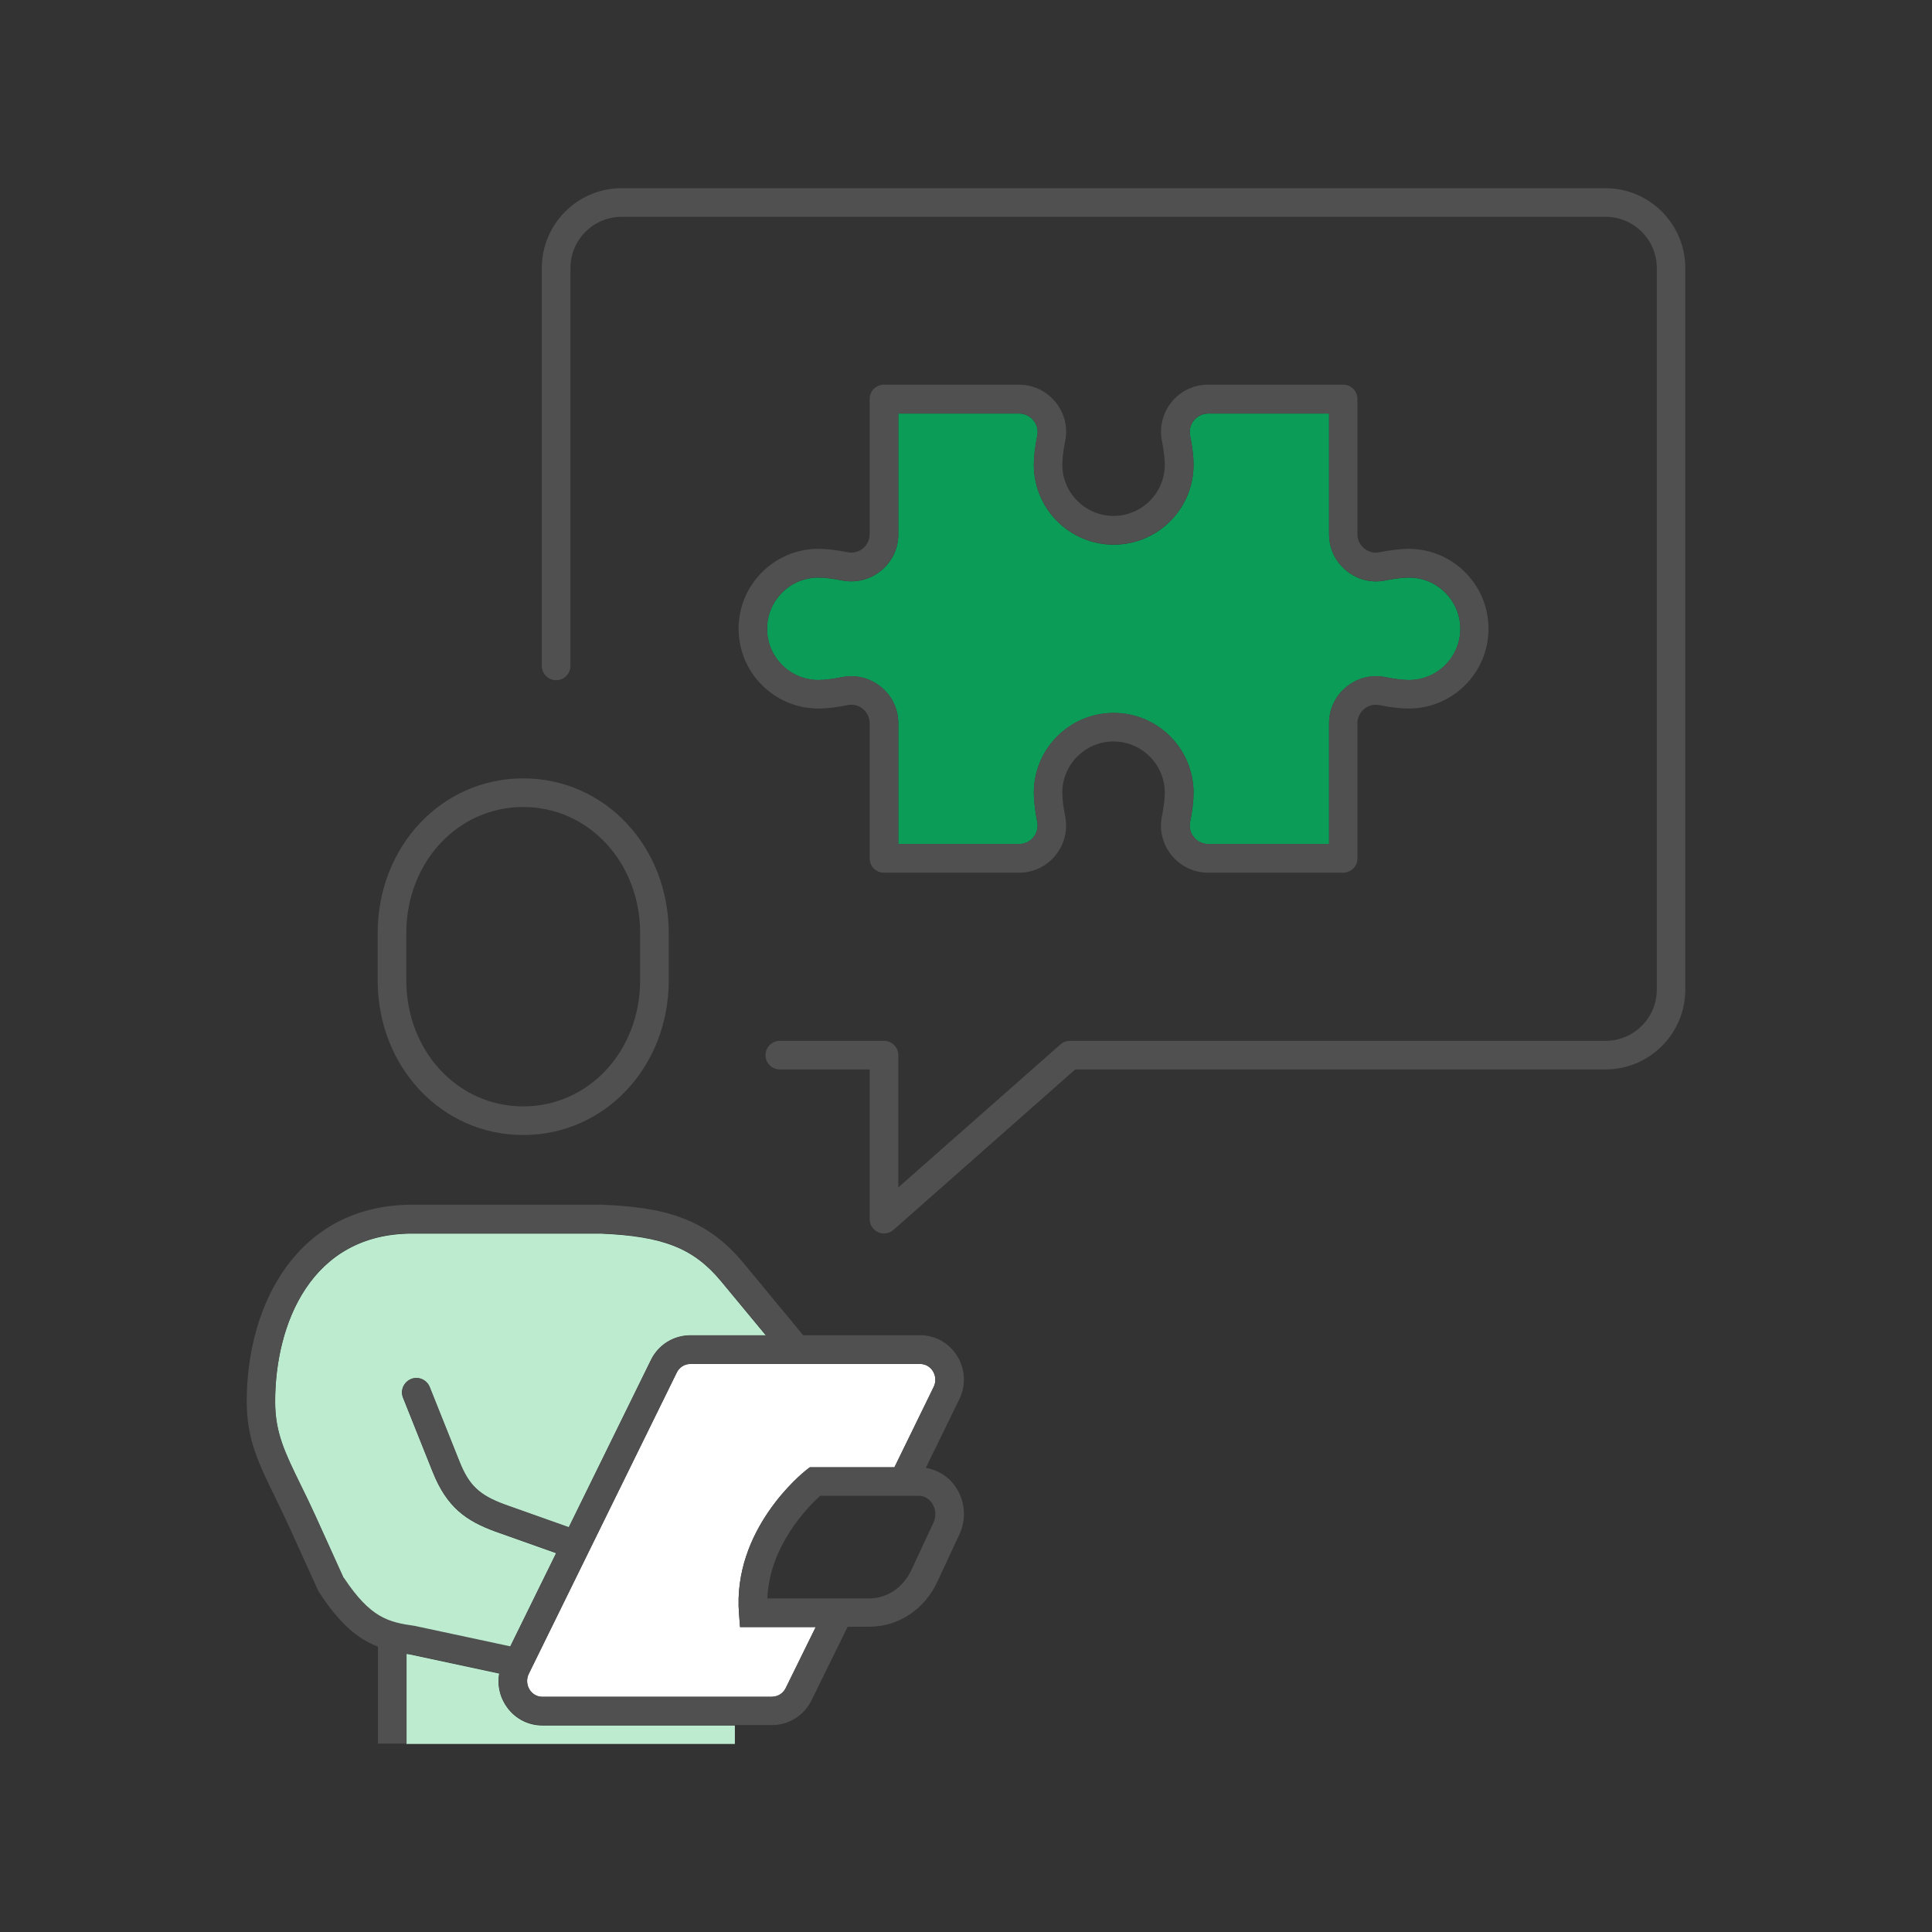
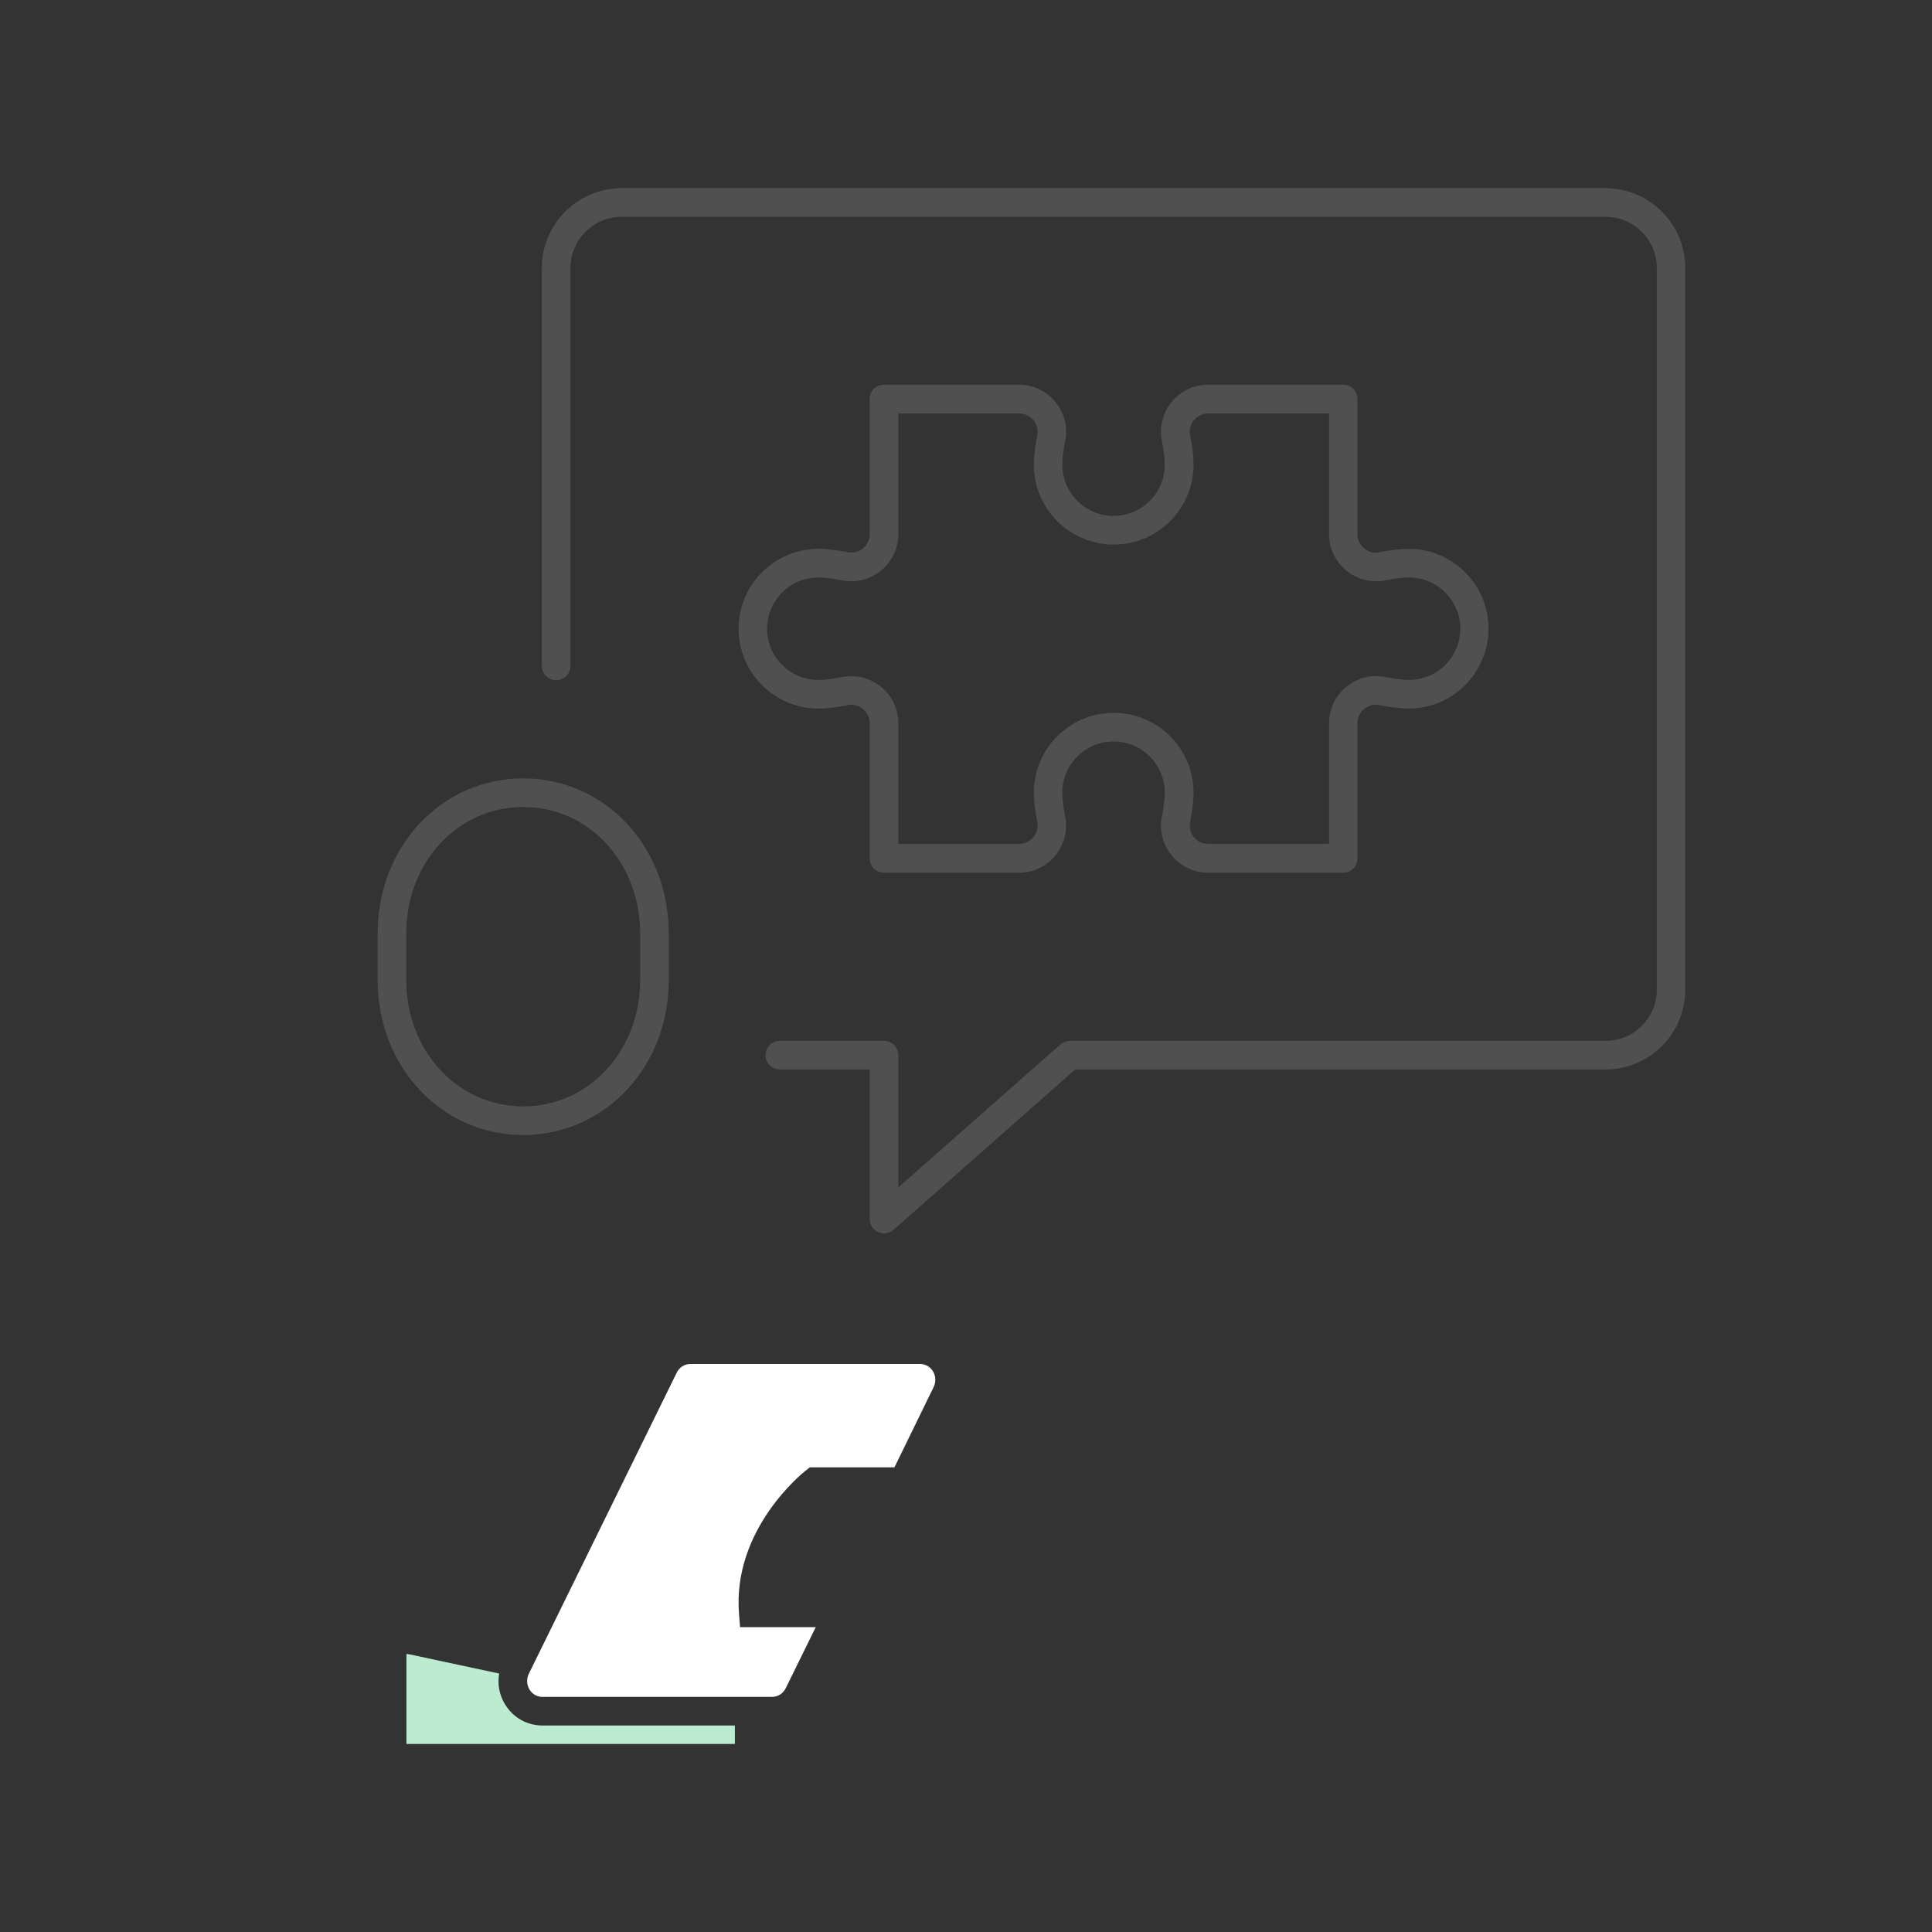
<svg xmlns="http://www.w3.org/2000/svg" id="Layer_2" viewBox="0 0 135 135">
  <rect x="0" y="0" width="135" height="135" fill="#333333" stroke="none" />
  <defs>
    <style>.cls-1{fill:#fff;}.cls-2{fill:#0b9d58;}.cls-3{fill:#505050;}.cls-4{fill:#bdebd0;}.cls-5{fill:none;}</style>
  </defs>
  <g id="_48x48_icons">
    <path class="cls-5" d="m36.56,77.31c4.58,0,8.17-3.87,8.17-8.82v-3.28c0-4.95-3.59-8.82-8.17-8.82s-8.17,3.88-8.17,8.82v3.28c0,4.95,3.59,8.82,8.17,8.82Z" />
    <path class="cls-4" d="m35.3,119.11c-.41-.66-.55-1.43-.42-2.17l-6.26-1.34c-.08-.01-.15-.02-.22-.03v6.29h22.95v-1.29h-13.45c-1.06,0-2.03-.54-2.59-1.45Z" />
    <path class="cls-3" d="m112.19,13.15H43.44c-3.08,0-5.58,2.5-5.58,5.58v27.8c0,.55.45,1,1,1s1-.45,1-1v-27.8c0-1.98,1.61-3.58,3.58-3.58h68.75c1.98,0,3.58,1.61,3.58,3.58v50.42c0,1.98-1.61,3.58-3.58,3.58h-37.43c-.24,0-.48.09-.66.25l-11.33,9.99v-9.24c0-.55-.45-1-1-1h-7.28c-.55,0-1,.45-1,1s.45,1,1,1h6.28v10.46c0,.39.23.75.59.91.13.06.27.09.41.09.24,0,.48-.09.66-.25l12.7-11.21h37.05c3.08,0,5.58-2.5,5.58-5.58V18.73c0-3.08-2.5-5.58-5.58-5.58Z" />
-     <path class="cls-2" d="m58.83,40.56c-.63-.13-1.23-.2-1.65-.2-1.98,0-3.58,1.61-3.58,3.58s1.61,3.58,3.58,3.58c.42,0,1.02-.07,1.65-.2.97-.19,1.96.05,2.73.68.77.63,1.21,1.55,1.21,2.54v8.44s8.44,0,8.44,0c.39,0,.75-.17,1-.47.25-.3.34-.69.27-1.07-.15-.76-.24-1.49-.24-2.04,0-3.08,2.5-5.58,5.58-5.58s5.58,2.5,5.58,5.58c0,.56-.08,1.27-.24,2.04-.08.38.02.77.27,1.07.25.3.61.47,1,.47h8.44v-8.44c0-.99.44-1.92,1.21-2.54.77-.63,1.76-.88,2.73-.68.63.13,1.23.2,1.65.2,1.98,0,3.58-1.61,3.58-3.58s-1.61-3.58-3.58-3.58c-.42,0-1.02.07-1.65.2-.97.2-1.96-.05-2.73-.68-.77-.63-1.21-1.55-1.21-2.54v-8.44s-8.44,0-8.44,0c-.39,0-.75.17-1,.47-.25.3-.34.69-.27,1.07.16.78.24,1.49.24,2.04,0,3.08-2.5,5.58-5.58,5.58s-5.58-2.5-5.58-5.58c0-.56.09-1.28.24-2.04.08-.38-.02-.77-.27-1.07-.25-.3-.61-.47-1-.47h-8.44s0,8.44,0,8.44c0,.99-.44,1.92-1.21,2.54-.77.63-1.76.87-2.73.68Z" />
    <path class="cls-3" d="m59.23,38.59c-.78-.16-1.49-.24-2.04-.24-3.08,0-5.58,2.5-5.58,5.58s2.5,5.58,5.58,5.58c.56,0,1.27-.08,2.04-.24.38-.08.77.02,1.07.27.3.25.47.61.47,1v9.44c0,.26.1.52.29.71s.44.29.71.29h9.44c.99,0,1.92-.44,2.54-1.21.63-.77.87-1.76.68-2.73-.13-.63-.2-1.23-.2-1.65,0-1.98,1.61-3.58,3.58-3.58s3.58,1.61,3.58,3.58c0,.42-.07,1.02-.2,1.65-.2.97.05,1.96.68,2.73.63.77,1.56,1.21,2.54,1.21h9.44c.27,0,.52-.11.71-.29s.29-.44.29-.71v-9.44c0-.39.17-.75.47-1s.69-.34,1.07-.27c.76.16,1.49.24,2.04.24,3.08,0,5.58-2.5,5.58-5.58s-2.5-5.58-5.58-5.58c-.56,0-1.28.09-2.04.24-.38.08-.77-.02-1.07-.27-.3-.25-.47-.61-.47-1v-9.44c0-.26-.1-.52-.29-.71s-.44-.29-.71-.29h-9.44c-.99,0-1.92.44-2.54,1.21-.63.77-.87,1.76-.68,2.73.13.63.2,1.23.2,1.65,0,1.98-1.61,3.58-3.58,3.58s-3.58-1.61-3.58-3.58c0-.42.07-1.02.2-1.65.2-.97-.05-1.96-.68-2.73-.63-.77-1.56-1.21-2.54-1.21h-9.44c-.27,0-.52.11-.71.29s-.29.44-.29.71v9.44c0,.39-.17.75-.47,1-.3.25-.69.34-1.07.27Zm3.54-1.26v-8.44s8.44,0,8.44,0c.39,0,.75.17,1,.47.25.3.34.69.27,1.07-.16.76-.24,1.49-.24,2.04,0,3.08,2.5,5.58,5.58,5.58s5.58-2.5,5.58-5.58c0-.56-.08-1.27-.24-2.04-.08-.38.02-.77.27-1.07.25-.3.61-.47,1-.47h8.44v8.44c0,.99.44,1.92,1.21,2.54.77.63,1.76.88,2.73.68.63-.13,1.23-.2,1.65-.2,1.98,0,3.58,1.61,3.58,3.58s-1.61,3.58-3.58,3.58c-.42,0-1.02-.07-1.65-.2-.97-.2-1.96.05-2.73.68-.77.63-1.21,1.56-1.21,2.54v8.44s-8.44,0-8.44,0c-.39,0-.75-.17-1-.47-.25-.3-.34-.69-.27-1.07.16-.78.24-1.49.24-2.04,0-3.08-2.5-5.58-5.58-5.58s-5.58,2.5-5.58,5.58c0,.56.09,1.28.24,2.04.08.38-.02.77-.27,1.07-.25.3-.61.47-1,.47h-8.44v-8.44c0-.99-.44-1.92-1.21-2.54-.77-.63-1.76-.87-2.73-.68-.63.13-1.23.2-1.65.2-1.98,0-3.58-1.61-3.58-3.58s1.61-3.58,3.58-3.58c.42,0,1.02.07,1.65.2.97.2,1.96-.05,2.73-.68.77-.63,1.21-1.55,1.21-2.54Z" />
    <path class="cls-3" d="m36.56,79.31c5.7,0,10.17-4.75,10.17-10.82v-3.28c0-6.07-4.47-10.82-10.17-10.82s-10.17,4.75-10.17,10.82v3.28c0,6.07,4.47,10.82,10.17,10.82Zm-8.17-14.1c0-4.95,3.59-8.82,8.17-8.82s8.17,3.88,8.17,8.82v3.28c0,4.95-3.59,8.82-8.17,8.82s-8.17-3.87-8.17-8.82v-3.28Z" />
-     <path class="cls-4" d="m35.65,115.06l3.21-6.53-4.28-1.52c-2-.74-3.35-1.66-4.35-4.16l-2.07-5.18c-.21-.51.04-1.09.56-1.3.51-.21,1.09.04,1.3.56l2.07,5.18c.67,1.69,1.39,2.36,3.17,3.03l4.48,1.59,5.74-11.69c.52-1.06,1.57-1.72,2.75-1.72h5.29c-.83-1.01-1.96-2.37-3.13-3.78-1.92-2.32-4.05-3.16-8.42-3.34h-13.17c-7.07,0-9.58,6.33-9.58,11.75,0,2.16.67,3.54,1.78,5.81.33.68.7,1.43,1.09,2.29l1.92,4.24c1.87,2.8,3.1,3.1,4.95,3.36l6.68,1.43Z" />
    <path class="cls-1" d="m51.71,113.69l-.07-.92c-.48-5.91,4.47-9.87,4.68-10.03l.27-.21h5.91l2.74-5.61c.17-.36.15-.77-.05-1.1-.09-.15-.37-.51-.9-.51h-16.05c-.4,0-.77.23-.95.6l-10.34,21.05c-.17.35-.15.77.05,1.1.09.15.37.51.9.51h16.05c.4,0,.77-.23.95-.6l2.1-4.27h-5.29Z" />
-     <path class="cls-3" d="m66.88,94.75c-.56-.91-1.53-1.45-2.59-1.45h-8.17c-.67-.81-2.38-2.88-4.18-5.06-2.63-3.17-5.61-3.89-9.91-4.06h-13.21c-8,0-11.58,6.91-11.58,13.75,0,2.63.83,4.33,1.98,6.68.32.67.68,1.4,1.06,2.24l1.96,4.31.08.14c1.44,2.17,2.65,3.21,4.09,3.76v6.78h2v-6.29c.07.01.15.02.22.03l6.26,1.34c-.13.74,0,1.51.42,2.17.56.91,1.54,1.45,2.59,1.45h16.05c1.17,0,2.22-.66,2.75-1.72l2.53-5.15h1.5c2.03,0,3.85-1.19,4.75-3.11l1.55-3.32c.5-1.06.42-2.29-.21-3.27-.49-.77-1.27-1.26-2.13-1.4l2.34-4.79c.48-.98.42-2.11-.15-3.04Zm-1.74,10.31c.26.41.29.91.08,1.35l-1.55,3.32c-.57,1.21-1.69,1.96-2.94,1.96h-7.11c.14-3.68,2.85-6.41,3.69-7.17h6.9c.53,0,.83.38.93.54Zm-11.19,13.5h-16.05c-.53,0-.8-.35-.9-.51-.21-.33-.23-.75-.05-1.1l10.34-21.05c.18-.37.55-.6.95-.6h16.05c.52,0,.8.35.9.51.21.33.23.75.05,1.1l-2.74,5.61h-5.91l-.27.21c-.21.17-5.15,4.12-4.68,10.03l.07.92h5.29l-2.1,4.27c-.18.37-.55.6-.95.6Zm-29.93-8.29l-1.92-4.24c-.39-.86-.75-1.61-1.09-2.29-1.11-2.27-1.78-3.64-1.78-5.81,0-5.42,2.51-11.75,9.58-11.75h13.17c4.37.18,6.49,1.02,8.42,3.34,1.17,1.41,2.29,2.77,3.13,3.78h-5.29c-1.17,0-2.23.66-2.75,1.72l-5.74,11.69-4.48-1.59c-1.79-.66-2.5-1.34-3.17-3.03l-2.07-5.18c-.21-.51-.79-.76-1.3-.56-.51.21-.76.79-.56,1.3l2.07,5.18c1,2.51,2.35,3.42,4.35,4.16l4.28,1.52-3.21,6.53-6.68-1.43c-1.85-.26-3.09-.56-4.95-3.36Z" />
-     <rect class="cls-5" width="135" height="135" />
  </g>
</svg>